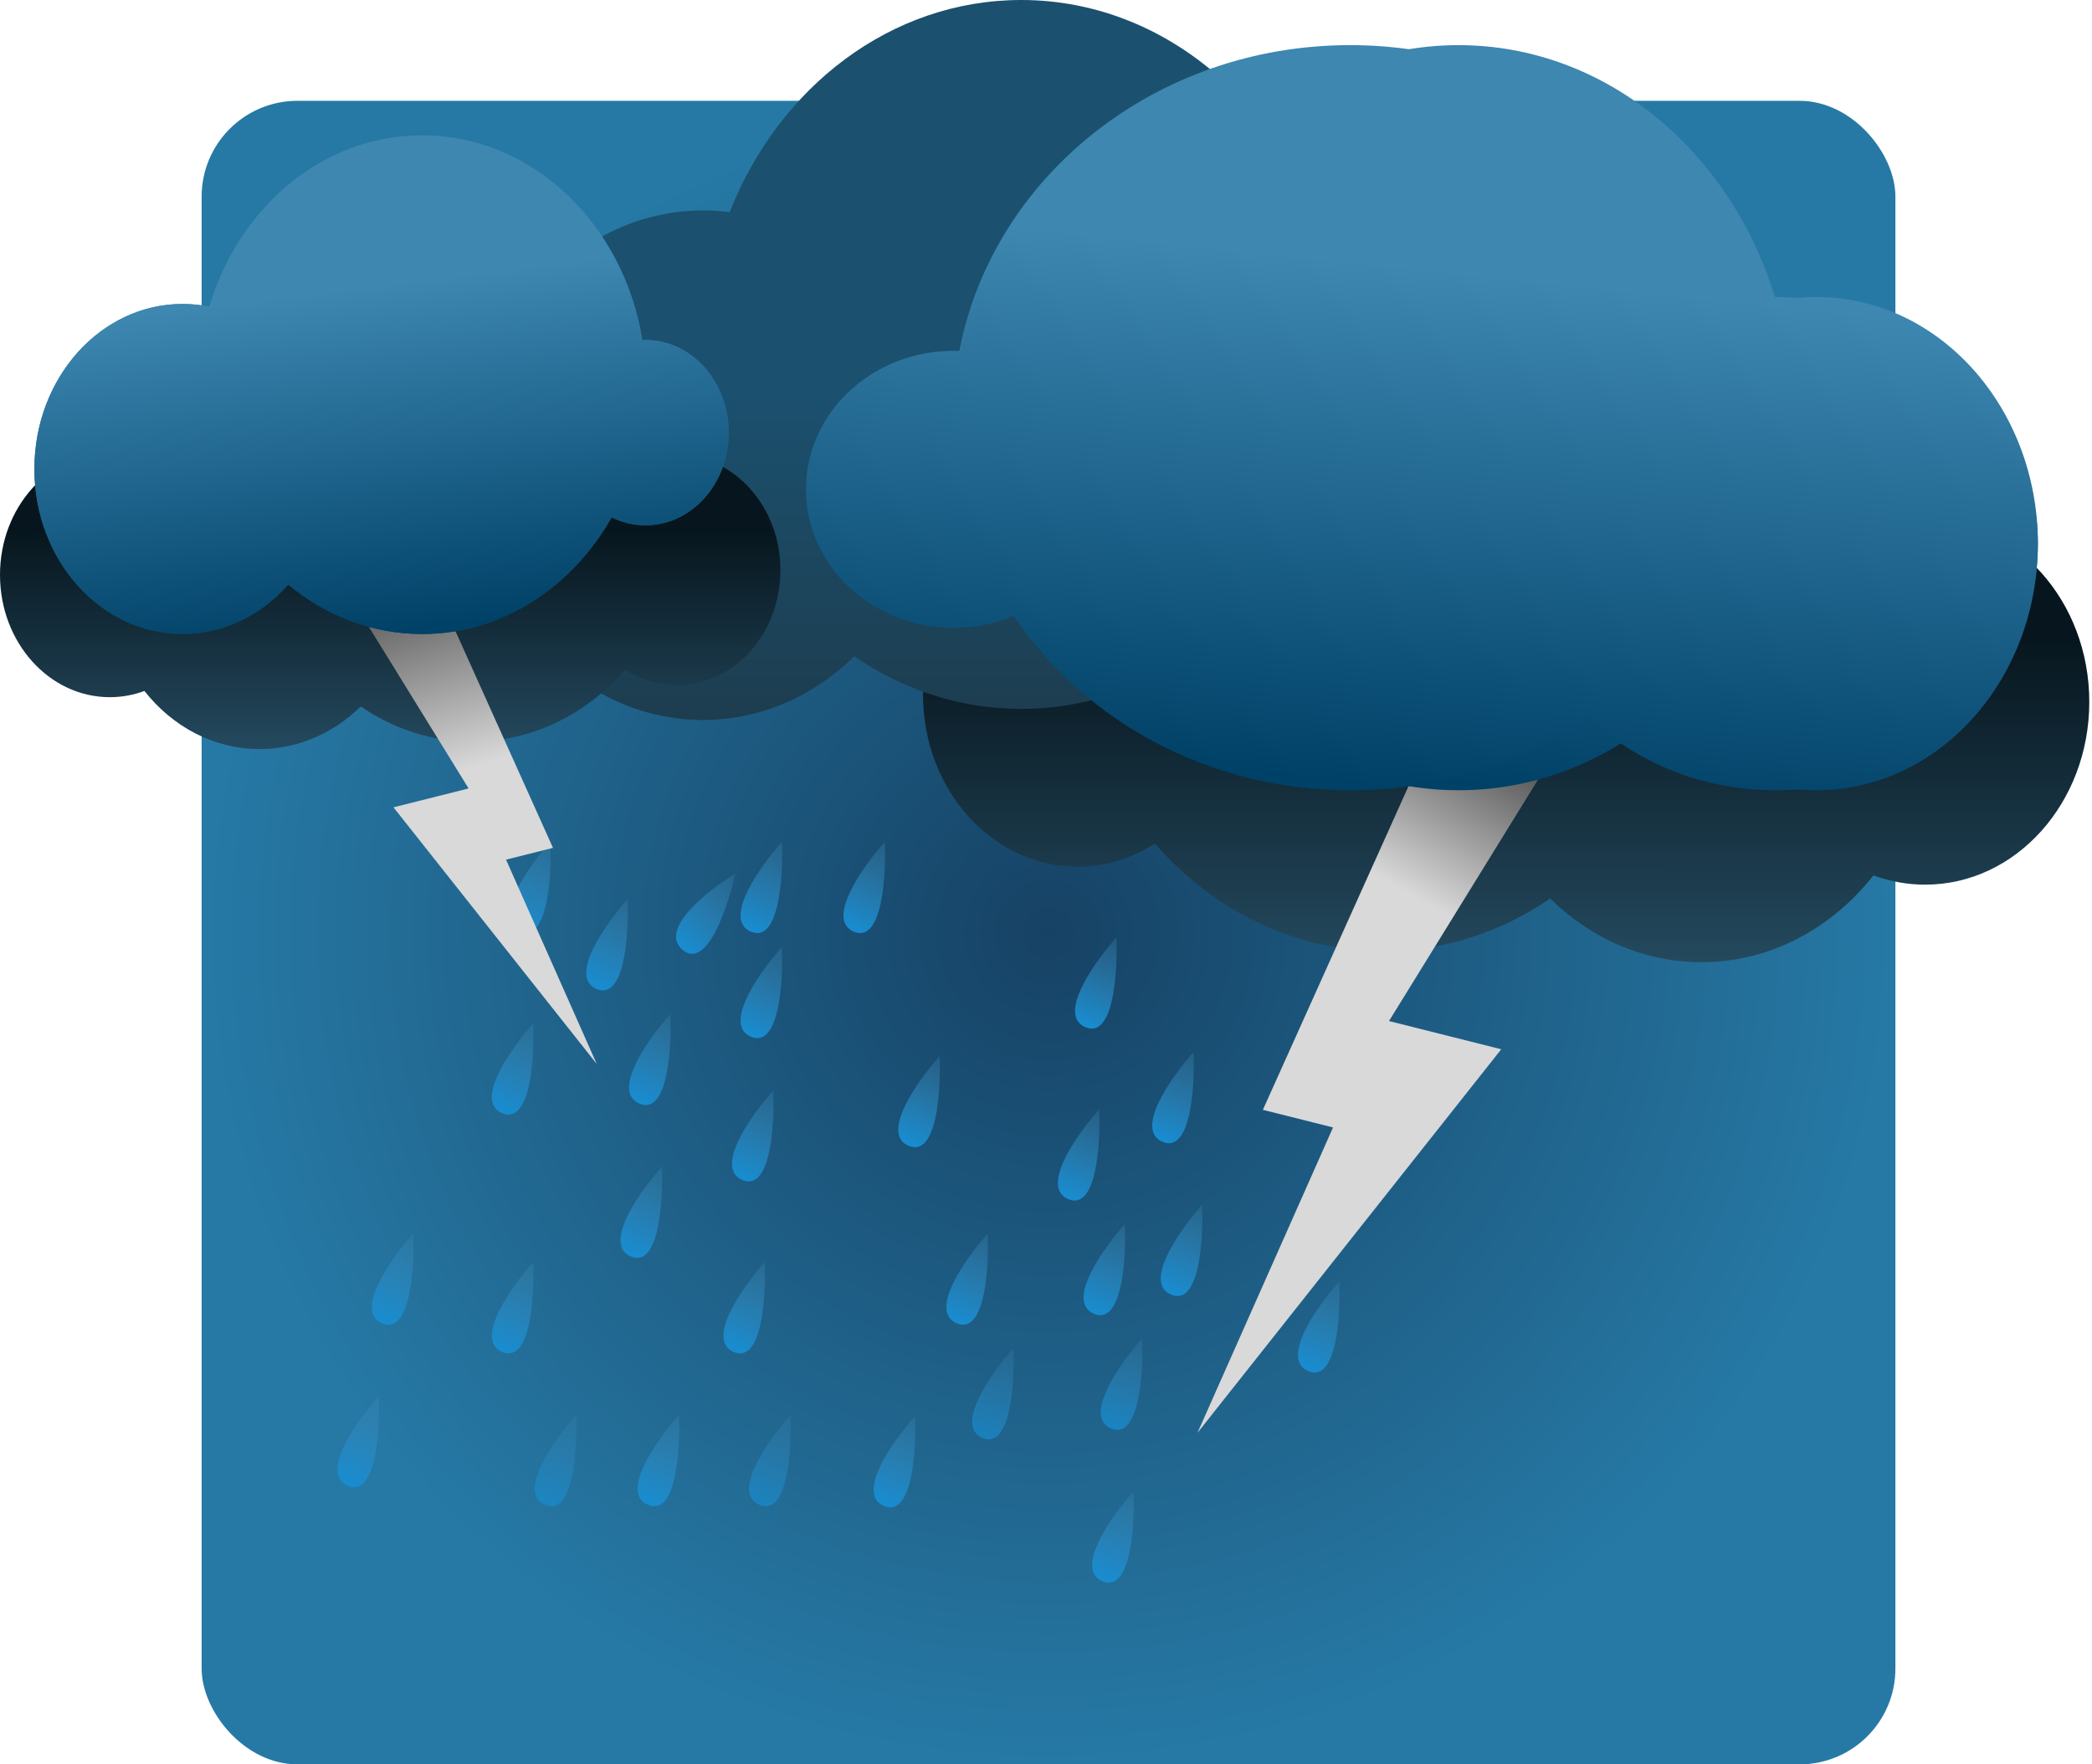
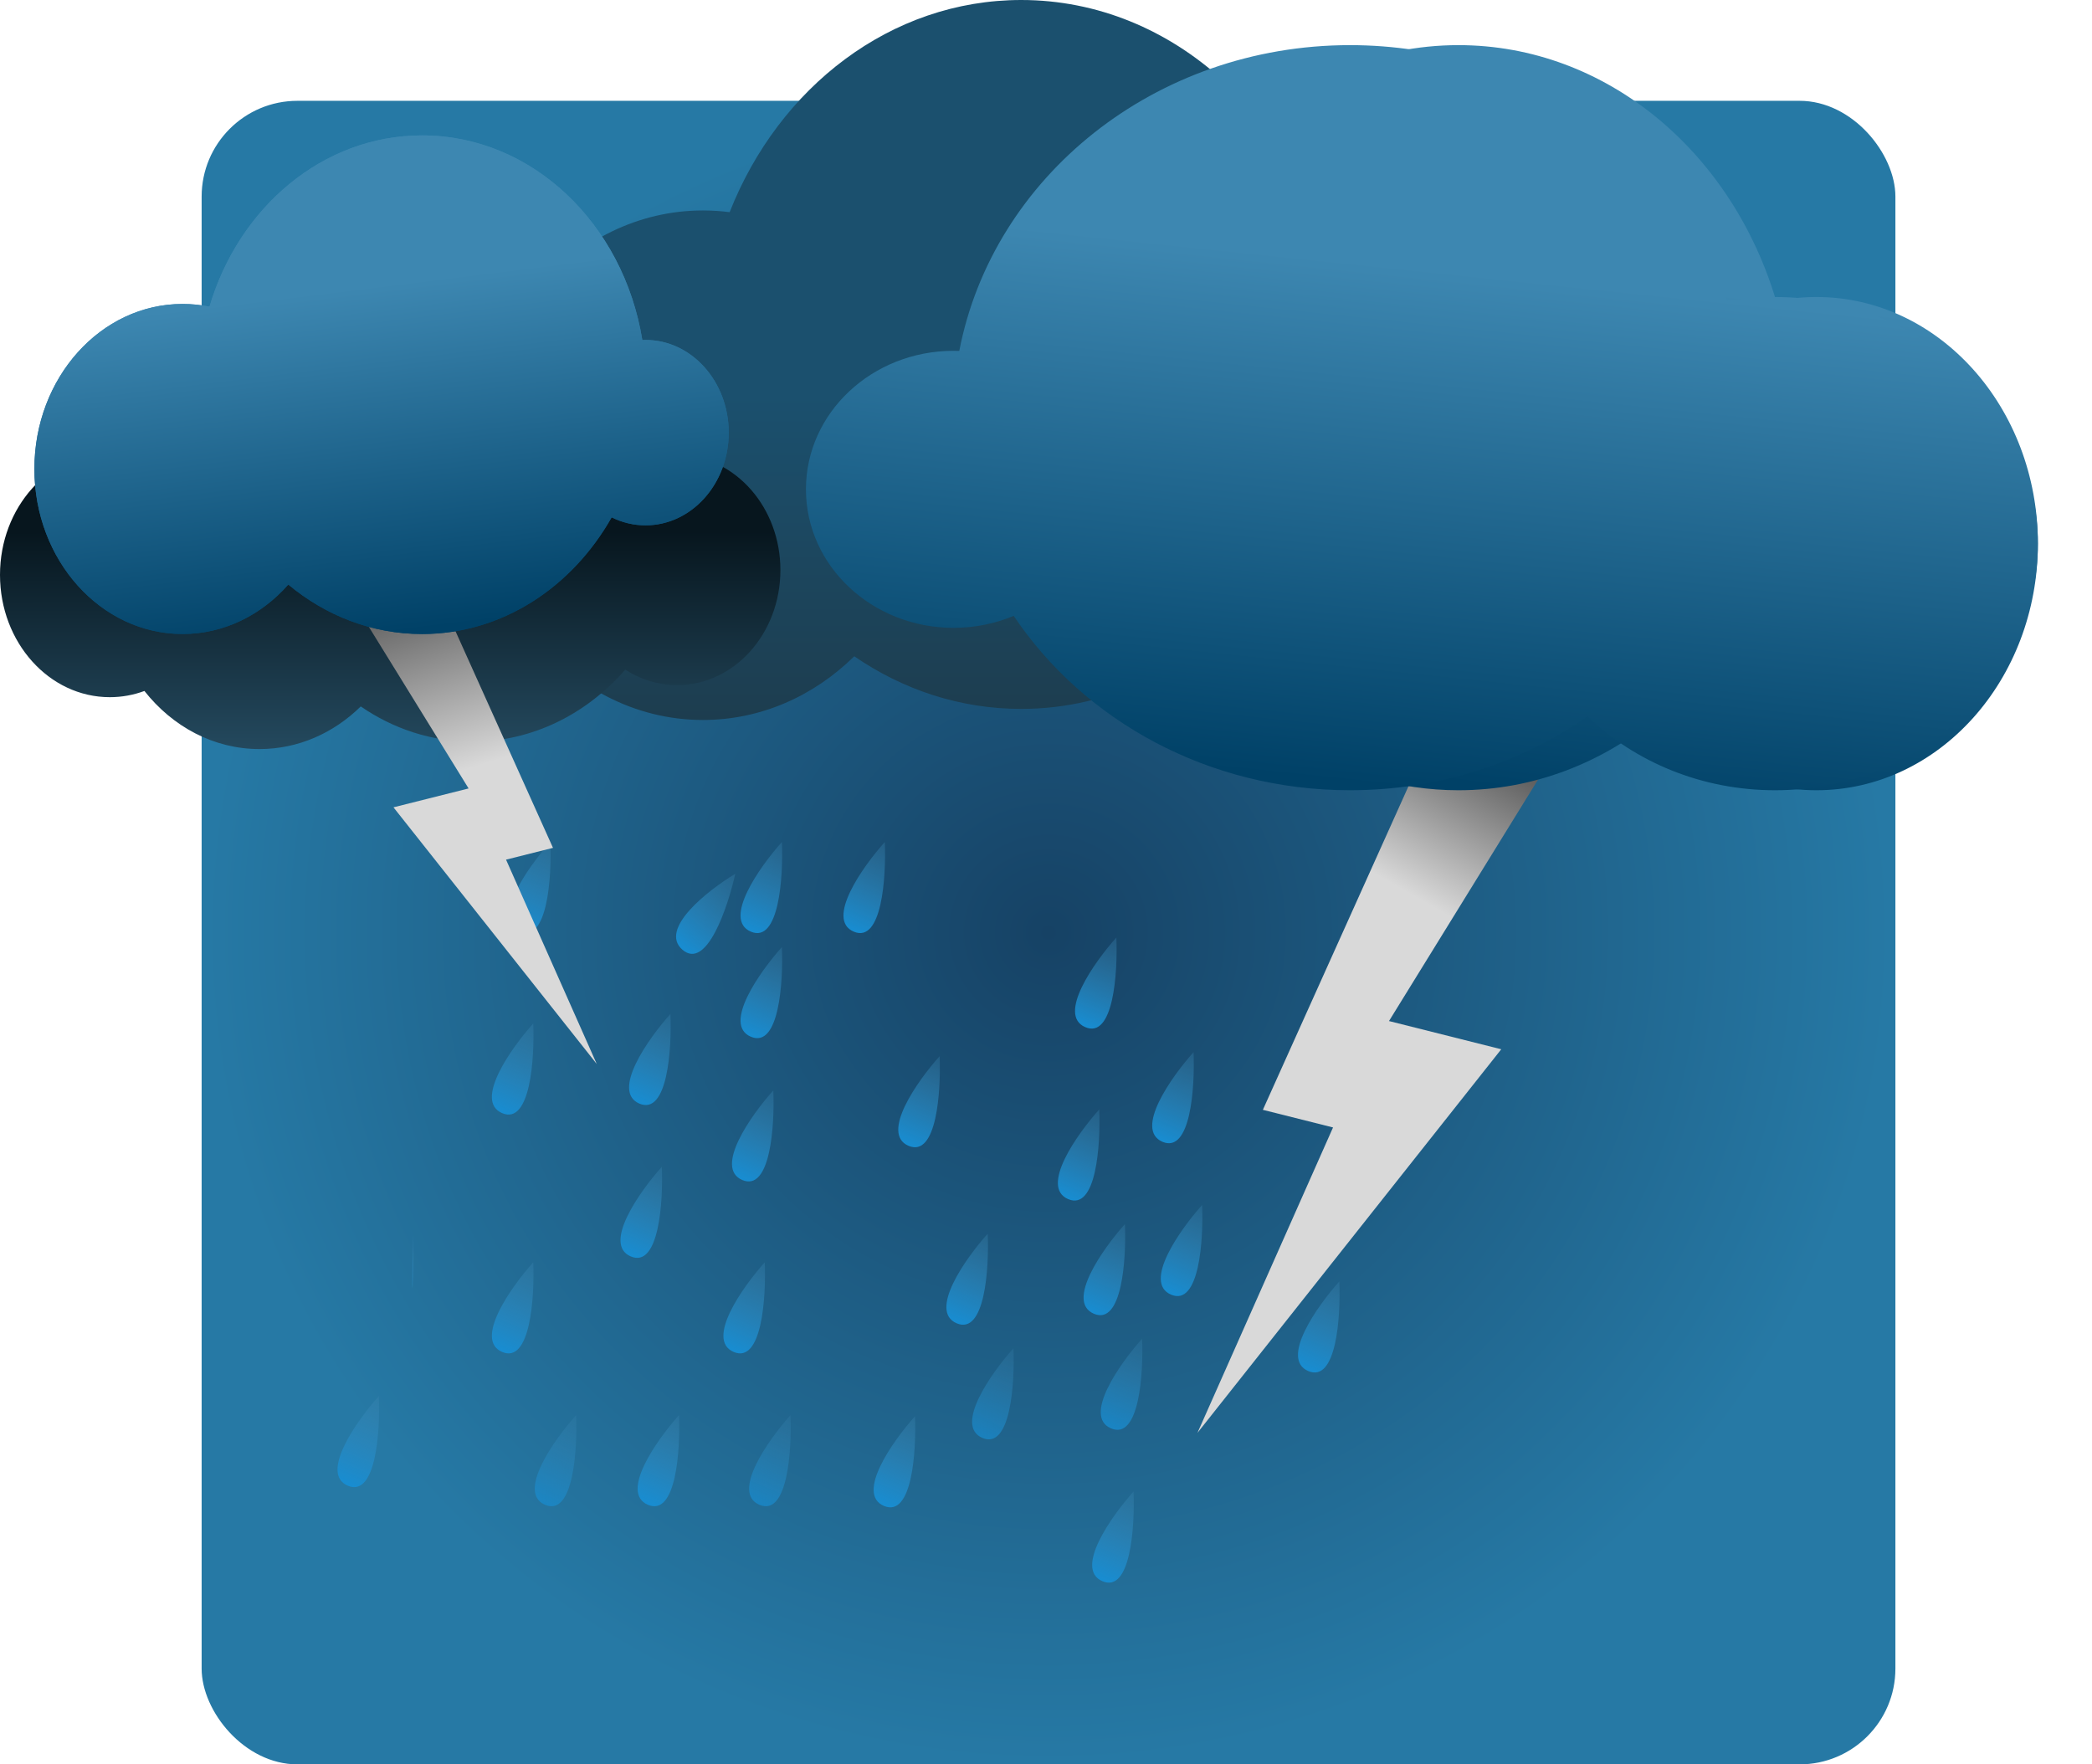
<svg xmlns="http://www.w3.org/2000/svg" width="415" height="350" viewBox="0 0 415 350" fill="none">
  <rect x="40" y="20" width="336" height="330" rx="19" fill="url(#paint0_radial_288_3102)" />
-   <path fill-rule="evenodd" clip-rule="evenodd" d="M274.405 188.674C286.548 188.674 297.891 184.854 307.517 178.235C315.516 186.099 326.023 190.871 337.53 190.871C351.129 190.871 363.331 184.207 371.647 173.65C374.874 174.844 378.326 175.49 381.914 175.49C399.89 175.49 414.462 159.258 414.462 139.235C414.462 119.212 399.89 102.98 381.914 102.98C377.816 102.98 373.896 103.823 370.284 105.363C362.026 95.769 350.404 89.796 337.53 89.796C335.74 89.796 333.974 89.912 332.238 90.136C322.477 65.356 300.255 48.048 274.405 48.048C244.048 48.048 218.697 71.916 212.65 103.723C196.238 104.357 183.107 119.376 183.107 137.812C183.107 156.65 196.817 171.921 213.73 171.921C219.331 171.921 224.581 170.246 229.098 167.321C240.57 180.49 256.63 188.674 274.405 188.674Z" fill="url(#paint1_linear_288_3102)" />
  <path fill-rule="evenodd" clip-rule="evenodd" d="M202.577 140.626C190.433 140.626 179.091 136.807 169.465 130.188C161.466 138.052 150.96 142.823 139.453 142.823C125.853 142.823 113.651 136.159 105.336 125.602C102.108 126.796 98.656 127.442 95.069 127.442C77.093 127.442 62.52 111.21 62.52 91.187C62.52 71.164 77.093 54.932 95.069 54.932C99.166 54.932 103.087 55.776 106.698 57.315C114.956 47.721 126.578 41.748 139.453 41.748C141.242 41.748 143.008 41.864 144.744 42.088C154.505 17.308 176.726 -5.83142e-07 202.577 -4.54464e-07C232.933 -3.03356e-07 258.285 23.868 264.331 55.676C280.744 56.308 293.875 71.328 293.875 89.764C293.875 108.602 280.165 123.874 263.253 123.874C257.651 123.874 252.401 122.198 247.884 119.273C236.411 132.442 220.352 140.626 202.577 140.626Z" fill="url(#paint2_linear_288_3102)" />
  <path d="M250.521 220.158L298.391 113.788L310.37 146.125L275.541 202.547L297.812 208.143L237.544 284.242L264.441 223.655L250.521 220.158Z" fill="url(#paint3_linear_288_3102)" />
  <path fill-rule="evenodd" clip-rule="evenodd" d="M289.324 156.762C304.198 156.762 317.929 151.31 328.994 142.102C336.964 151.149 348.066 156.762 360.344 156.762C384.601 156.762 404.265 134.858 404.265 107.839C404.265 80.82 384.601 58.917 360.344 58.917C357.617 58.917 354.947 59.194 352.356 59.724C343.64 30.239 318.713 8.954 289.324 8.954C256.74 8.954 229.642 35.118 224.038 69.613C223.722 69.6 223.403 69.593 223.084 69.593C209.46 69.593 198.416 81.895 198.416 97.07C198.416 112.245 209.46 124.547 223.084 124.547C226.662 124.547 230.063 123.698 233.132 122.172C244.875 142.953 265.651 156.762 289.324 156.762Z" fill="url(#paint4_linear_288_3102)" />
  <path fill-rule="evenodd" clip-rule="evenodd" d="M267.806 156.762C285.465 156.762 301.766 151.31 314.903 142.102C324.365 151.149 337.545 156.762 352.123 156.762C380.921 156.762 404.266 134.858 404.266 107.839C404.266 80.82 380.921 58.917 352.123 58.917C348.884 58.917 345.715 59.194 342.639 59.724C332.291 30.239 302.698 8.954 267.806 8.954C229.121 8.954 196.95 35.118 190.298 69.613C189.922 69.6 189.544 69.593 189.165 69.593C172.991 69.593 159.879 81.895 159.879 97.07C159.879 112.245 172.991 124.547 189.165 124.547C193.413 124.547 197.45 123.698 201.094 122.172C215.035 142.953 239.702 156.762 267.806 156.762Z" fill="url(#paint5_linear_288_3102)" />
  <path d="M145.864 173.33C140.386 176.643 130.62 184.295 135.386 188.405C140.152 192.515 144.357 180.068 145.864 173.33Z" fill="url(#paint6_linear_288_3102)" />
  <path d="M155.112 167.025C150.71 171.942 143.313 182.382 148.934 184.805C154.555 187.228 155.395 173.961 155.112 167.025Z" fill="url(#paint7_linear_288_3102)" />
  <path d="M175.526 167.025C171.124 171.942 163.727 182.382 169.348 184.805C174.969 187.228 175.809 173.961 175.526 167.025Z" fill="url(#paint8_linear_288_3102)" />
  <path d="M236.772 208.714C232.37 213.631 224.973 224.07 230.594 226.494C236.215 228.917 237.055 215.65 236.772 208.714Z" fill="url(#paint9_linear_288_3102)" />
  <path d="M221.461 185.975C217.06 190.892 209.663 201.331 215.284 203.754C220.905 206.178 221.744 192.911 221.461 185.975Z" fill="url(#paint10_linear_288_3102)" />
  <path d="M186.397 209.513C181.995 214.43 174.598 224.87 180.219 227.293C185.84 229.716 186.68 216.449 186.397 209.513Z" fill="url(#paint11_linear_288_3102)" />
  <path d="M218.059 220.084C213.658 225 206.26 235.44 211.881 237.863C217.503 240.286 218.342 227.02 218.059 220.084Z" fill="url(#paint12_linear_288_3102)" />
-   <path d="M124.494 178.395C120.093 183.312 112.696 193.751 118.317 196.174C123.938 198.597 124.777 185.331 124.494 178.395Z" fill="url(#paint13_linear_288_3102)" />
  <path d="M132.996 201.134C128.595 206.051 121.198 216.491 126.819 218.914C132.44 221.337 133.279 208.071 132.996 201.134Z" fill="url(#paint14_linear_288_3102)" />
  <path d="M224.862 295.882C220.46 300.799 213.063 311.239 218.684 313.662C224.305 316.085 225.145 302.819 224.862 295.882Z" fill="url(#paint15_linear_288_3102)" />
  <path d="M153.41 216.294C149.009 221.21 141.612 231.65 147.233 234.073C152.854 236.496 153.693 223.23 153.41 216.294Z" fill="url(#paint16_linear_288_3102)" />
  <path d="M131.293 231.454C126.892 236.371 119.495 246.81 125.116 249.233C130.737 251.657 131.576 238.39 131.293 231.454Z" fill="url(#paint17_linear_288_3102)" />
  <path d="M109.182 167.025C104.781 171.942 97.383 182.382 103.004 184.805C108.626 187.228 109.465 173.961 109.182 167.025Z" fill="url(#paint18_linear_288_3102)" />
  <path d="M151.709 250.403C147.308 255.32 139.911 265.759 145.532 268.183C151.153 270.606 151.992 257.339 151.709 250.403Z" fill="url(#paint19_linear_288_3102)" />
  <path opacity="0.7" d="M156.813 280.723C152.411 285.64 145.014 296.079 150.635 298.502C156.256 300.926 157.096 287.659 156.813 280.723Z" fill="url(#paint20_linear_288_3102)" />
  <path d="M134.696 280.723C130.294 285.64 122.897 296.079 128.518 298.502C134.139 300.926 134.979 287.659 134.696 280.723Z" fill="url(#paint21_linear_288_3102)" />
  <path d="M75.158 276.933C70.757 281.85 63.36 292.289 68.981 294.712C74.602 297.136 75.441 283.869 75.158 276.933Z" fill="url(#paint22_linear_288_3102)" />
  <path d="M105.78 250.403C101.378 255.32 93.981 265.759 99.602 268.183C105.223 270.606 106.062 257.339 105.78 250.403Z" fill="url(#paint23_linear_288_3102)" />
  <path opacity="0.7" d="M114.287 280.723C109.886 285.64 102.489 296.079 108.11 298.502C113.731 300.926 114.57 287.659 114.287 280.723Z" fill="url(#paint24_linear_288_3102)" />
  <path d="M181.512 280.946C177.111 285.863 169.713 296.302 175.334 298.726C180.956 301.149 181.795 287.882 181.512 280.946Z" fill="url(#paint25_linear_288_3102)" />
  <path d="M265.692 254.193C261.29 259.11 253.893 269.549 259.514 271.973C265.135 274.396 265.975 261.129 265.692 254.193Z" fill="url(#paint26_linear_288_3102)" />
  <path d="M105.78 203.029C101.378 207.946 93.981 218.385 99.602 220.809C105.223 223.232 106.062 209.965 105.78 203.029Z" fill="url(#paint27_linear_288_3102)" />
-   <path d="M81.963 244.718C77.562 249.635 70.165 260.075 75.786 262.498C81.407 264.921 82.246 251.655 81.963 244.718Z" fill="url(#paint28_linear_288_3102)" />
+   <path d="M81.963 244.718C81.407 264.921 82.246 251.655 81.963 244.718Z" fill="url(#paint28_linear_288_3102)" />
  <path d="M223.16 242.823C218.759 247.74 211.362 258.18 216.983 260.603C222.604 263.026 223.443 249.76 223.16 242.823Z" fill="url(#paint29_linear_288_3102)" />
  <path d="M238.473 239.033C234.072 243.95 226.674 254.39 232.295 256.813C237.917 259.236 238.756 245.969 238.473 239.033Z" fill="url(#paint30_linear_288_3102)" />
  <path d="M195.942 244.718C191.54 249.635 184.143 260.075 189.764 262.498C195.385 264.921 196.225 251.655 195.942 244.718Z" fill="url(#paint31_linear_288_3102)" />
  <path opacity="0.7" d="M201.045 267.458C196.644 272.375 189.247 282.815 194.868 285.238C200.489 287.661 201.328 274.394 201.045 267.458Z" fill="url(#paint32_linear_288_3102)" />
  <path opacity="0.8" d="M226.565 265.563C222.163 270.48 214.766 280.92 220.387 283.343C226.008 285.766 226.848 272.499 226.565 265.563Z" fill="url(#paint33_linear_288_3102)" />
  <path d="M155.112 187.87C150.71 192.787 143.313 203.226 148.934 205.649C154.555 208.073 155.395 194.806 155.112 187.87Z" fill="url(#paint34_linear_288_3102)" />
  <path fill-rule="evenodd" clip-rule="evenodd" d="M93.721 147.123C85.595 147.123 78.005 144.567 71.563 140.138C66.211 145.4 59.18 148.593 51.48 148.593C42.38 148.593 34.215 144.134 28.65 137.07C26.491 137.868 24.181 138.301 21.78 138.301C9.752 138.301 0 127.439 0 114.041C0 100.642 9.752 89.78 21.78 89.78C24.522 89.78 27.146 90.345 29.562 91.375C35.088 84.955 42.865 80.959 51.48 80.959C52.678 80.959 53.86 81.036 55.022 81.186C61.553 64.605 76.423 53.023 93.721 53.023C114.034 53.023 130.998 68.994 135.044 90.278C146.026 90.702 154.813 100.753 154.813 113.089C154.813 125.694 145.638 135.913 134.322 135.913C130.573 135.913 127.06 134.792 124.038 132.835C116.361 141.647 105.615 147.123 93.721 147.123Z" fill="url(#paint35_linear_288_3102)" />
  <path d="M109.7 168.191L77.668 97.013L69.652 118.651L92.958 156.406L78.055 160.151L118.384 211.073L100.386 170.531L109.7 168.191Z" fill="url(#paint36_linear_288_3102)" />
  <path fill-rule="evenodd" clip-rule="evenodd" d="M83.735 125.769C73.782 125.769 64.594 122.121 57.19 115.96C51.857 122.014 44.428 125.769 36.212 125.769C19.98 125.769 6.822 111.112 6.822 93.032C6.822 74.953 19.98 60.296 36.212 60.296C38.037 60.296 39.823 60.481 41.556 60.836C47.389 41.105 64.069 26.863 83.735 26.863C105.539 26.863 123.671 44.37 127.421 67.453C127.633 67.444 127.846 67.44 128.06 67.44C137.176 67.44 144.566 75.671 144.566 85.826C144.566 95.981 137.176 104.212 128.06 104.212C125.665 104.212 123.39 103.644 121.336 102.623C113.478 116.528 99.575 125.769 83.735 125.769Z" fill="url(#paint37_linear_288_3102)" />
  <path fill-rule="evenodd" clip-rule="evenodd" d="M83.735 125.769C73.782 125.769 64.594 122.121 57.19 115.96C51.857 122.014 44.428 125.769 36.212 125.769C19.98 125.769 6.822 111.112 6.822 93.032C6.822 74.953 19.98 60.296 36.212 60.296C38.037 60.296 39.823 60.481 41.556 60.836C47.389 41.105 64.069 26.863 83.735 26.863C105.539 26.863 123.671 44.37 127.421 67.453C127.633 67.444 127.846 67.44 128.06 67.44C137.176 67.44 144.566 75.671 144.566 85.826C144.566 95.981 137.176 104.212 128.06 104.212C125.665 104.212 123.39 103.644 121.336 102.623C113.478 116.528 99.575 125.769 83.735 125.769Z" fill="url(#paint38_linear_288_3102)" />
  <defs>
    <radialGradient id="paint0_radial_288_3102" cx="0" cy="0" r="1" gradientUnits="userSpaceOnUse" gradientTransform="translate(208 185) rotate(87.911) scale(165.11 168.138)">
      <stop stop-color="#164265" />
      <stop offset="1" stop-color="#2679A5" />
    </radialGradient>
    <linearGradient id="paint1_linear_288_3102" x1="298.791" y1="126.442" x2="298.783" y2="190.871" gradientUnits="userSpaceOnUse">
      <stop stop-color="#07161E" />
      <stop offset="1" stop-color="#24495E" />
    </linearGradient>
    <linearGradient id="paint2_linear_288_3102" x1="178.191" y1="78.394" x2="178.199" y2="142.823" gradientUnits="userSpaceOnUse">
      <stop stop-color="#1B506E" />
      <stop offset="1" stop-color="#1D3D4F" />
    </linearGradient>
    <linearGradient id="paint3_linear_288_3102" x1="295.386" y1="140.655" x2="273.272" y2="179.459" gradientUnits="userSpaceOnUse">
      <stop stop-color="#414141" />
      <stop offset="0.887" stop-color="#D9D9D9" />
    </linearGradient>
    <linearGradient id="paint4_linear_288_3102" x1="311.548" y1="54.433" x2="298.92" y2="156.462" gradientUnits="userSpaceOnUse">
      <stop stop-color="#3D87B1" />
      <stop offset="1" stop-color="#004167" />
    </linearGradient>
    <linearGradient id="paint5_linear_288_3102" x1="294.191" y1="54.433" x2="283.508" y2="156.911" gradientUnits="userSpaceOnUse">
      <stop stop-color="#3D87B1" />
      <stop offset="1" stop-color="#004167" />
    </linearGradient>
    <linearGradient id="paint6_linear_288_3102" x1="145.864" y1="173.33" x2="133.94" y2="187.158" gradientUnits="userSpaceOnUse">
      <stop stop-color="#3E87B2" stop-opacity="0.3" />
      <stop offset="1" stop-color="#178DD2" />
    </linearGradient>
    <linearGradient id="paint7_linear_288_3102" x1="155.112" y1="167.025" x2="147.68" y2="184.264" gradientUnits="userSpaceOnUse">
      <stop stop-color="#3E87B2" stop-opacity="0.3" />
      <stop offset="1" stop-color="#178DD2" />
    </linearGradient>
    <linearGradient id="paint8_linear_288_3102" x1="175.526" y1="167.025" x2="168.094" y2="184.264" gradientUnits="userSpaceOnUse">
      <stop stop-color="#3E87B2" stop-opacity="0.3" />
      <stop offset="1" stop-color="#178DD2" />
    </linearGradient>
    <linearGradient id="paint9_linear_288_3102" x1="236.772" y1="208.714" x2="229.34" y2="225.953" gradientUnits="userSpaceOnUse">
      <stop stop-color="#3E87B2" stop-opacity="0.3" />
      <stop offset="1" stop-color="#178DD2" />
    </linearGradient>
    <linearGradient id="paint10_linear_288_3102" x1="221.461" y1="185.975" x2="214.03" y2="203.214" gradientUnits="userSpaceOnUse">
      <stop stop-color="#3E87B2" stop-opacity="0.3" />
      <stop offset="1" stop-color="#178DD2" />
    </linearGradient>
    <linearGradient id="paint11_linear_288_3102" x1="186.397" y1="209.513" x2="178.965" y2="226.752" gradientUnits="userSpaceOnUse">
      <stop stop-color="#3E87B2" stop-opacity="0.3" />
      <stop offset="1" stop-color="#178DD2" />
    </linearGradient>
    <linearGradient id="paint12_linear_288_3102" x1="218.059" y1="220.084" x2="210.627" y2="237.323" gradientUnits="userSpaceOnUse">
      <stop stop-color="#3E87B2" stop-opacity="0.3" />
      <stop offset="1" stop-color="#178DD2" />
    </linearGradient>
    <linearGradient id="paint13_linear_288_3102" x1="124.494" y1="178.395" x2="117.063" y2="195.634" gradientUnits="userSpaceOnUse">
      <stop stop-color="#3E87B2" stop-opacity="0.3" />
      <stop offset="1" stop-color="#178DD2" />
    </linearGradient>
    <linearGradient id="paint14_linear_288_3102" x1="132.996" y1="201.134" x2="125.565" y2="218.373" gradientUnits="userSpaceOnUse">
      <stop stop-color="#3E87B2" stop-opacity="0.3" />
      <stop offset="1" stop-color="#178DD2" />
    </linearGradient>
    <linearGradient id="paint15_linear_288_3102" x1="224.862" y1="295.882" x2="217.43" y2="313.122" gradientUnits="userSpaceOnUse">
      <stop stop-color="#3E87B2" stop-opacity="0.3" />
      <stop offset="1" stop-color="#178DD2" />
    </linearGradient>
    <linearGradient id="paint16_linear_288_3102" x1="153.41" y1="216.294" x2="145.979" y2="233.533" gradientUnits="userSpaceOnUse">
      <stop stop-color="#3E87B2" stop-opacity="0.3" />
      <stop offset="1" stop-color="#178DD2" />
    </linearGradient>
    <linearGradient id="paint17_linear_288_3102" x1="131.293" y1="231.454" x2="123.862" y2="248.693" gradientUnits="userSpaceOnUse">
      <stop stop-color="#3E87B2" stop-opacity="0.3" />
      <stop offset="1" stop-color="#178DD2" />
    </linearGradient>
    <linearGradient id="paint18_linear_288_3102" x1="109.182" y1="167.025" x2="101.75" y2="184.264" gradientUnits="userSpaceOnUse">
      <stop stop-color="#3E87B2" stop-opacity="0.3" />
      <stop offset="1" stop-color="#178DD2" />
    </linearGradient>
    <linearGradient id="paint19_linear_288_3102" x1="151.709" y1="250.403" x2="144.278" y2="267.642" gradientUnits="userSpaceOnUse">
      <stop stop-color="#3E87B2" stop-opacity="0.3" />
      <stop offset="1" stop-color="#178DD2" />
    </linearGradient>
    <linearGradient id="paint20_linear_288_3102" x1="156.813" y1="280.723" x2="149.381" y2="297.962" gradientUnits="userSpaceOnUse">
      <stop stop-color="#3E87B2" stop-opacity="0.3" />
      <stop offset="1" stop-color="#178DD2" />
    </linearGradient>
    <linearGradient id="paint21_linear_288_3102" x1="134.696" y1="280.723" x2="127.264" y2="297.962" gradientUnits="userSpaceOnUse">
      <stop stop-color="#3E87B2" stop-opacity="0.3" />
      <stop offset="1" stop-color="#178DD2" />
    </linearGradient>
    <linearGradient id="paint22_linear_288_3102" x1="75.158" y1="276.933" x2="67.727" y2="294.172" gradientUnits="userSpaceOnUse">
      <stop stop-color="#3E87B2" stop-opacity="0.3" />
      <stop offset="1" stop-color="#178DD2" />
    </linearGradient>
    <linearGradient id="paint23_linear_288_3102" x1="105.78" y1="250.403" x2="98.348" y2="267.642" gradientUnits="userSpaceOnUse">
      <stop stop-color="#3E87B2" stop-opacity="0.3" />
      <stop offset="1" stop-color="#178DD2" />
    </linearGradient>
    <linearGradient id="paint24_linear_288_3102" x1="114.287" y1="280.723" x2="106.856" y2="297.962" gradientUnits="userSpaceOnUse">
      <stop stop-color="#3E87B2" stop-opacity="0.3" />
      <stop offset="1" stop-color="#178DD2" />
    </linearGradient>
    <linearGradient id="paint25_linear_288_3102" x1="181.512" y1="280.946" x2="174.08" y2="298.185" gradientUnits="userSpaceOnUse">
      <stop stop-color="#3E87B2" stop-opacity="0.3" />
      <stop offset="1" stop-color="#178DD2" />
    </linearGradient>
    <linearGradient id="paint26_linear_288_3102" x1="265.692" y1="254.193" x2="258.26" y2="271.432" gradientUnits="userSpaceOnUse">
      <stop stop-color="#3E87B2" stop-opacity="0.3" />
      <stop offset="1" stop-color="#178DD2" />
    </linearGradient>
    <linearGradient id="paint27_linear_288_3102" x1="105.78" y1="203.029" x2="98.348" y2="220.268" gradientUnits="userSpaceOnUse">
      <stop stop-color="#3E87B2" stop-opacity="0.3" />
      <stop offset="1" stop-color="#178DD2" />
    </linearGradient>
    <linearGradient id="paint28_linear_288_3102" x1="81.963" y1="244.718" x2="74.532" y2="261.957" gradientUnits="userSpaceOnUse">
      <stop stop-color="#3E87B2" stop-opacity="0.3" />
      <stop offset="1" stop-color="#178DD2" />
    </linearGradient>
    <linearGradient id="paint29_linear_288_3102" x1="223.16" y1="242.823" x2="215.729" y2="260.062" gradientUnits="userSpaceOnUse">
      <stop stop-color="#3E87B2" stop-opacity="0.3" />
      <stop offset="1" stop-color="#178DD2" />
    </linearGradient>
    <linearGradient id="paint30_linear_288_3102" x1="238.473" y1="239.033" x2="231.041" y2="256.272" gradientUnits="userSpaceOnUse">
      <stop stop-color="#3E87B2" stop-opacity="0.3" />
      <stop offset="1" stop-color="#178DD2" />
    </linearGradient>
    <linearGradient id="paint31_linear_288_3102" x1="195.942" y1="244.718" x2="188.51" y2="261.957" gradientUnits="userSpaceOnUse">
      <stop stop-color="#3E87B2" stop-opacity="0.3" />
      <stop offset="1" stop-color="#178DD2" />
    </linearGradient>
    <linearGradient id="paint32_linear_288_3102" x1="201.045" y1="267.458" x2="193.614" y2="284.697" gradientUnits="userSpaceOnUse">
      <stop stop-color="#3E87B2" stop-opacity="0.3" />
      <stop offset="1" stop-color="#178DD2" />
    </linearGradient>
    <linearGradient id="paint33_linear_288_3102" x1="226.565" y1="265.563" x2="219.133" y2="282.802" gradientUnits="userSpaceOnUse">
      <stop stop-color="#3E87B2" stop-opacity="0.3" />
      <stop offset="1" stop-color="#178DD2" />
    </linearGradient>
    <linearGradient id="paint34_linear_288_3102" x1="155.112" y1="187.87" x2="147.68" y2="205.109" gradientUnits="userSpaceOnUse">
      <stop stop-color="#3E87B2" stop-opacity="0.3" />
      <stop offset="1" stop-color="#178DD2" />
    </linearGradient>
    <linearGradient id="paint35_linear_288_3102" x1="77.402" y1="105.48" x2="77.407" y2="148.593" gradientUnits="userSpaceOnUse">
      <stop stop-color="#07161E" />
      <stop offset="1" stop-color="#24495E" />
    </linearGradient>
    <linearGradient id="paint36_linear_288_3102" x1="80.808" y1="109.294" x2="94.288" y2="152.116" gradientUnits="userSpaceOnUse">
      <stop stop-color="#414141" />
      <stop offset="1" stop-color="#D9D9D9" />
    </linearGradient>
    <linearGradient id="paint37_linear_288_3102" x1="68.864" y1="57.295" x2="77.314" y2="125.568" gradientUnits="userSpaceOnUse">
      <stop stop-color="#3D87B1" />
      <stop offset="1" stop-color="#004167" />
    </linearGradient>
    <linearGradient id="paint38_linear_288_3102" x1="68.864" y1="57.295" x2="77.314" y2="125.568" gradientUnits="userSpaceOnUse">
      <stop stop-color="#3D87B1" />
      <stop offset="1" stop-color="#004167" />
    </linearGradient>
  </defs>
</svg>